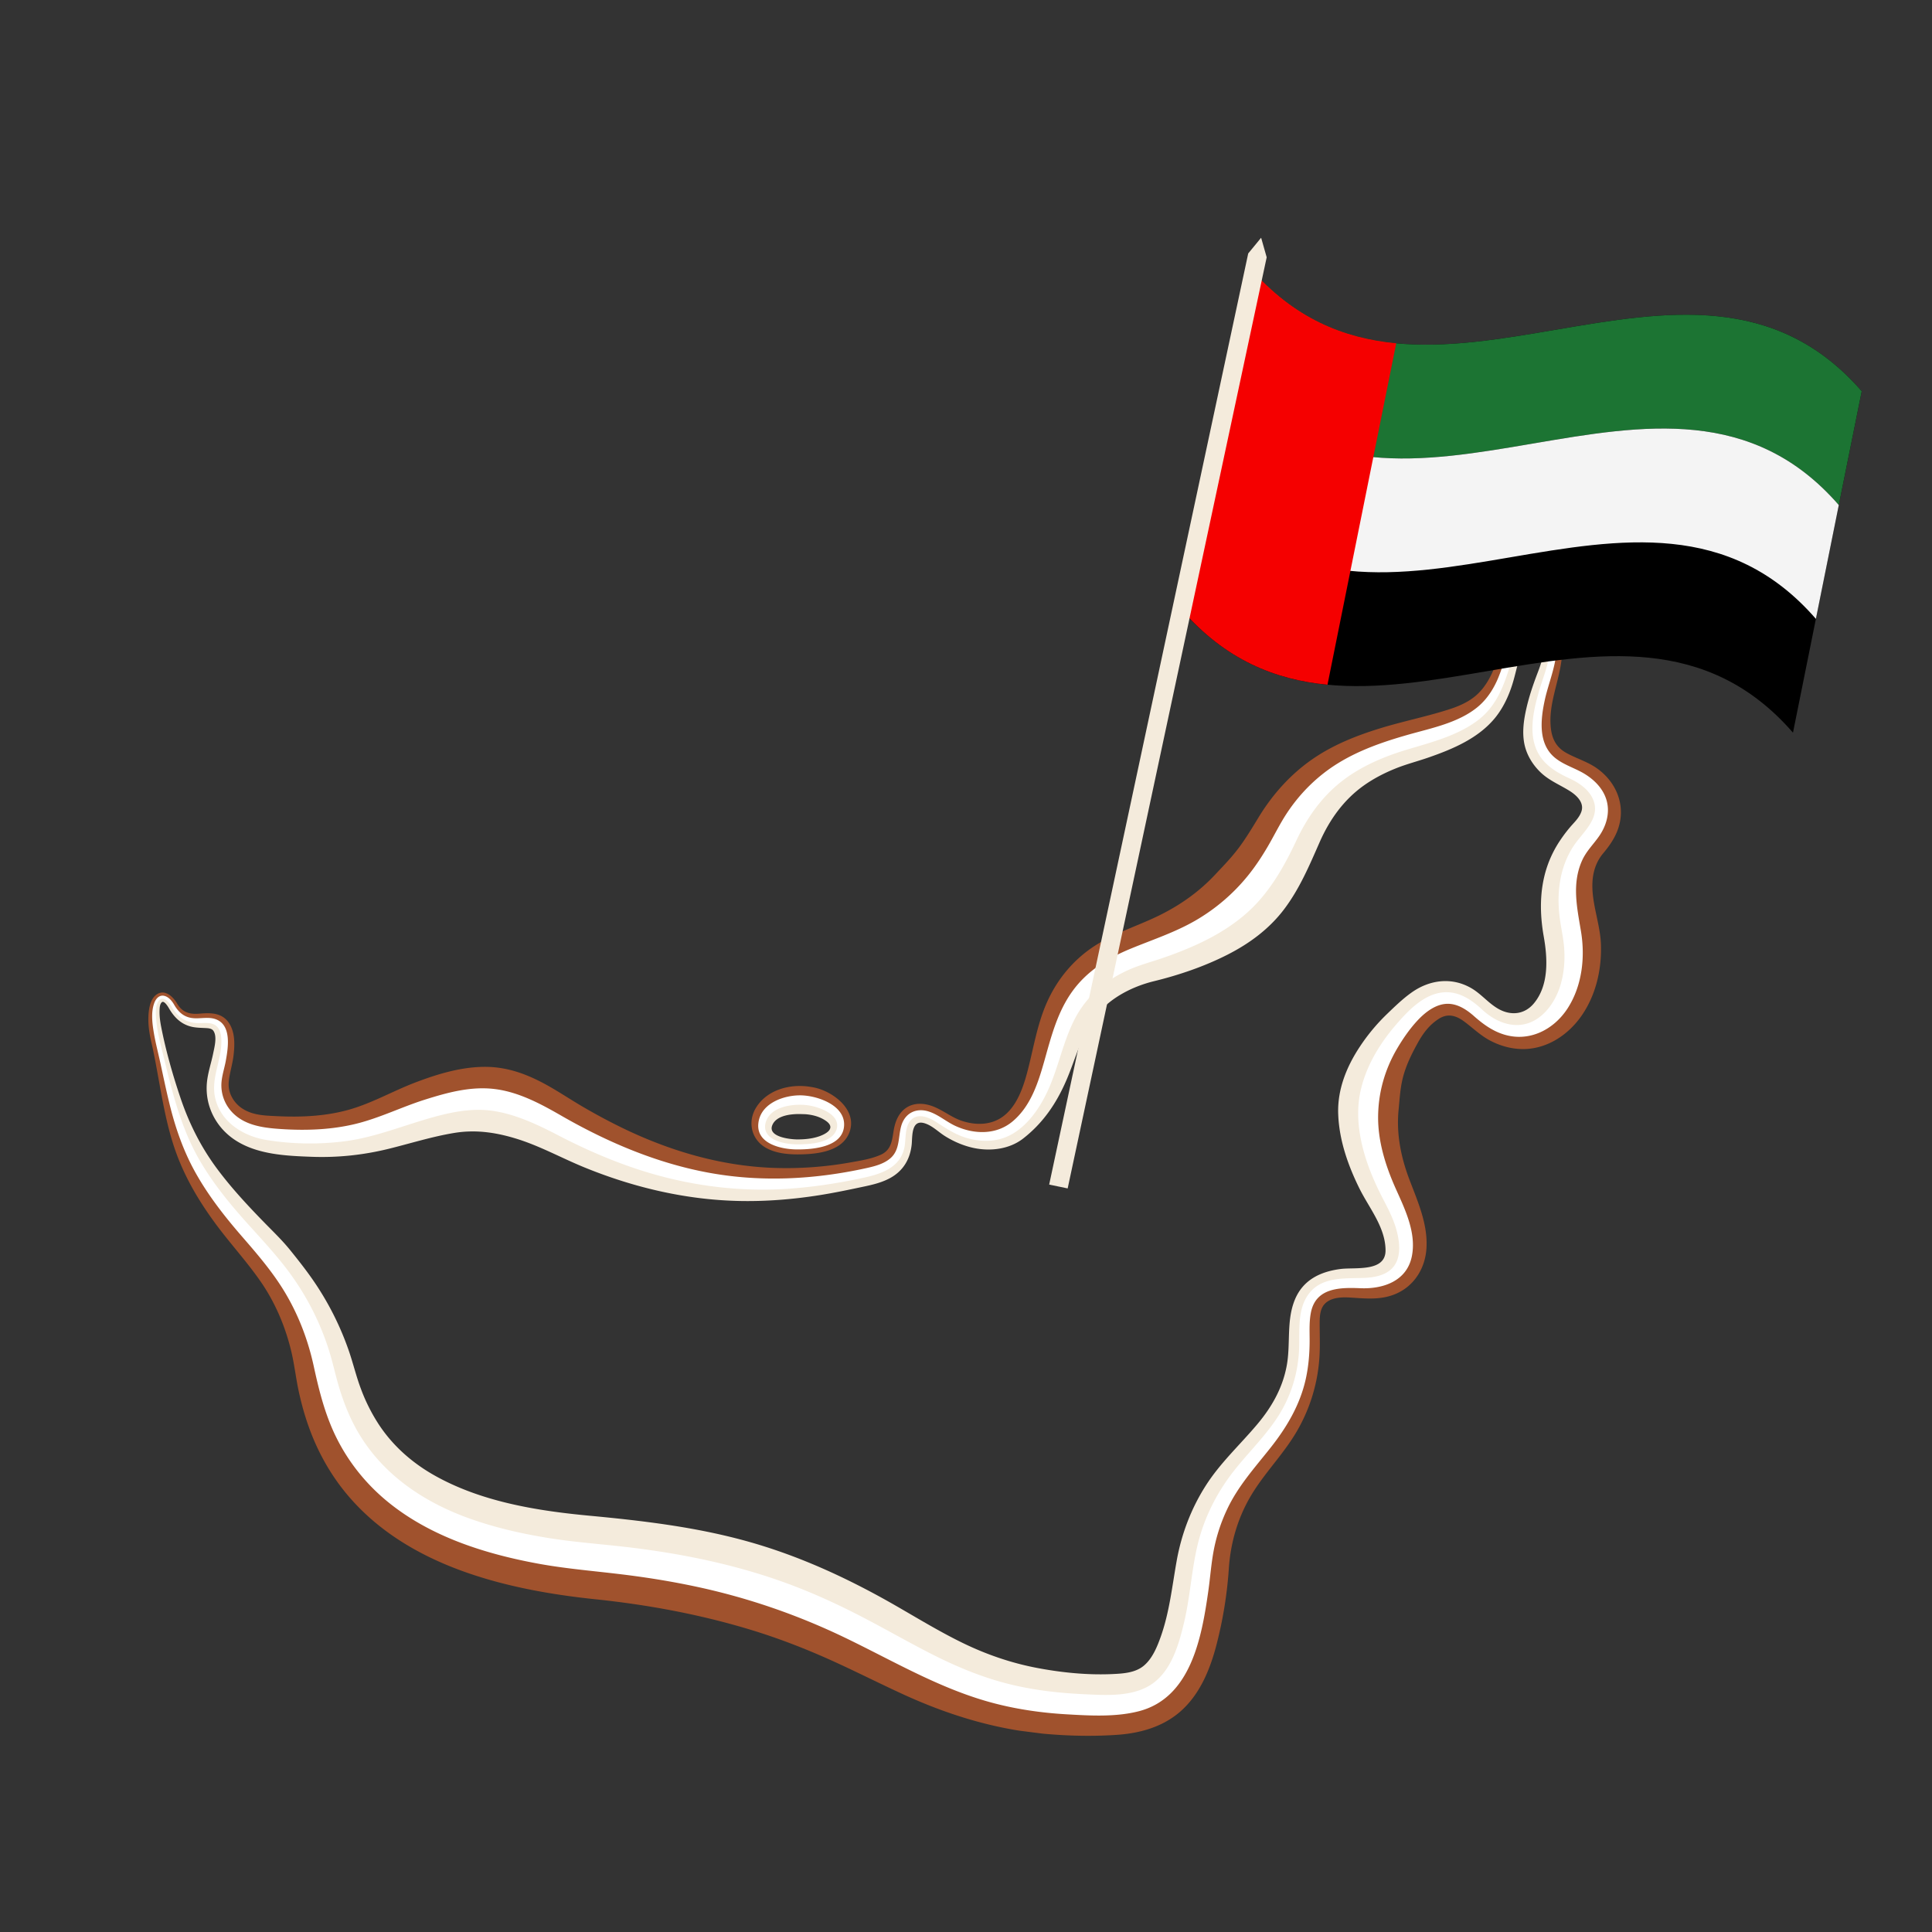
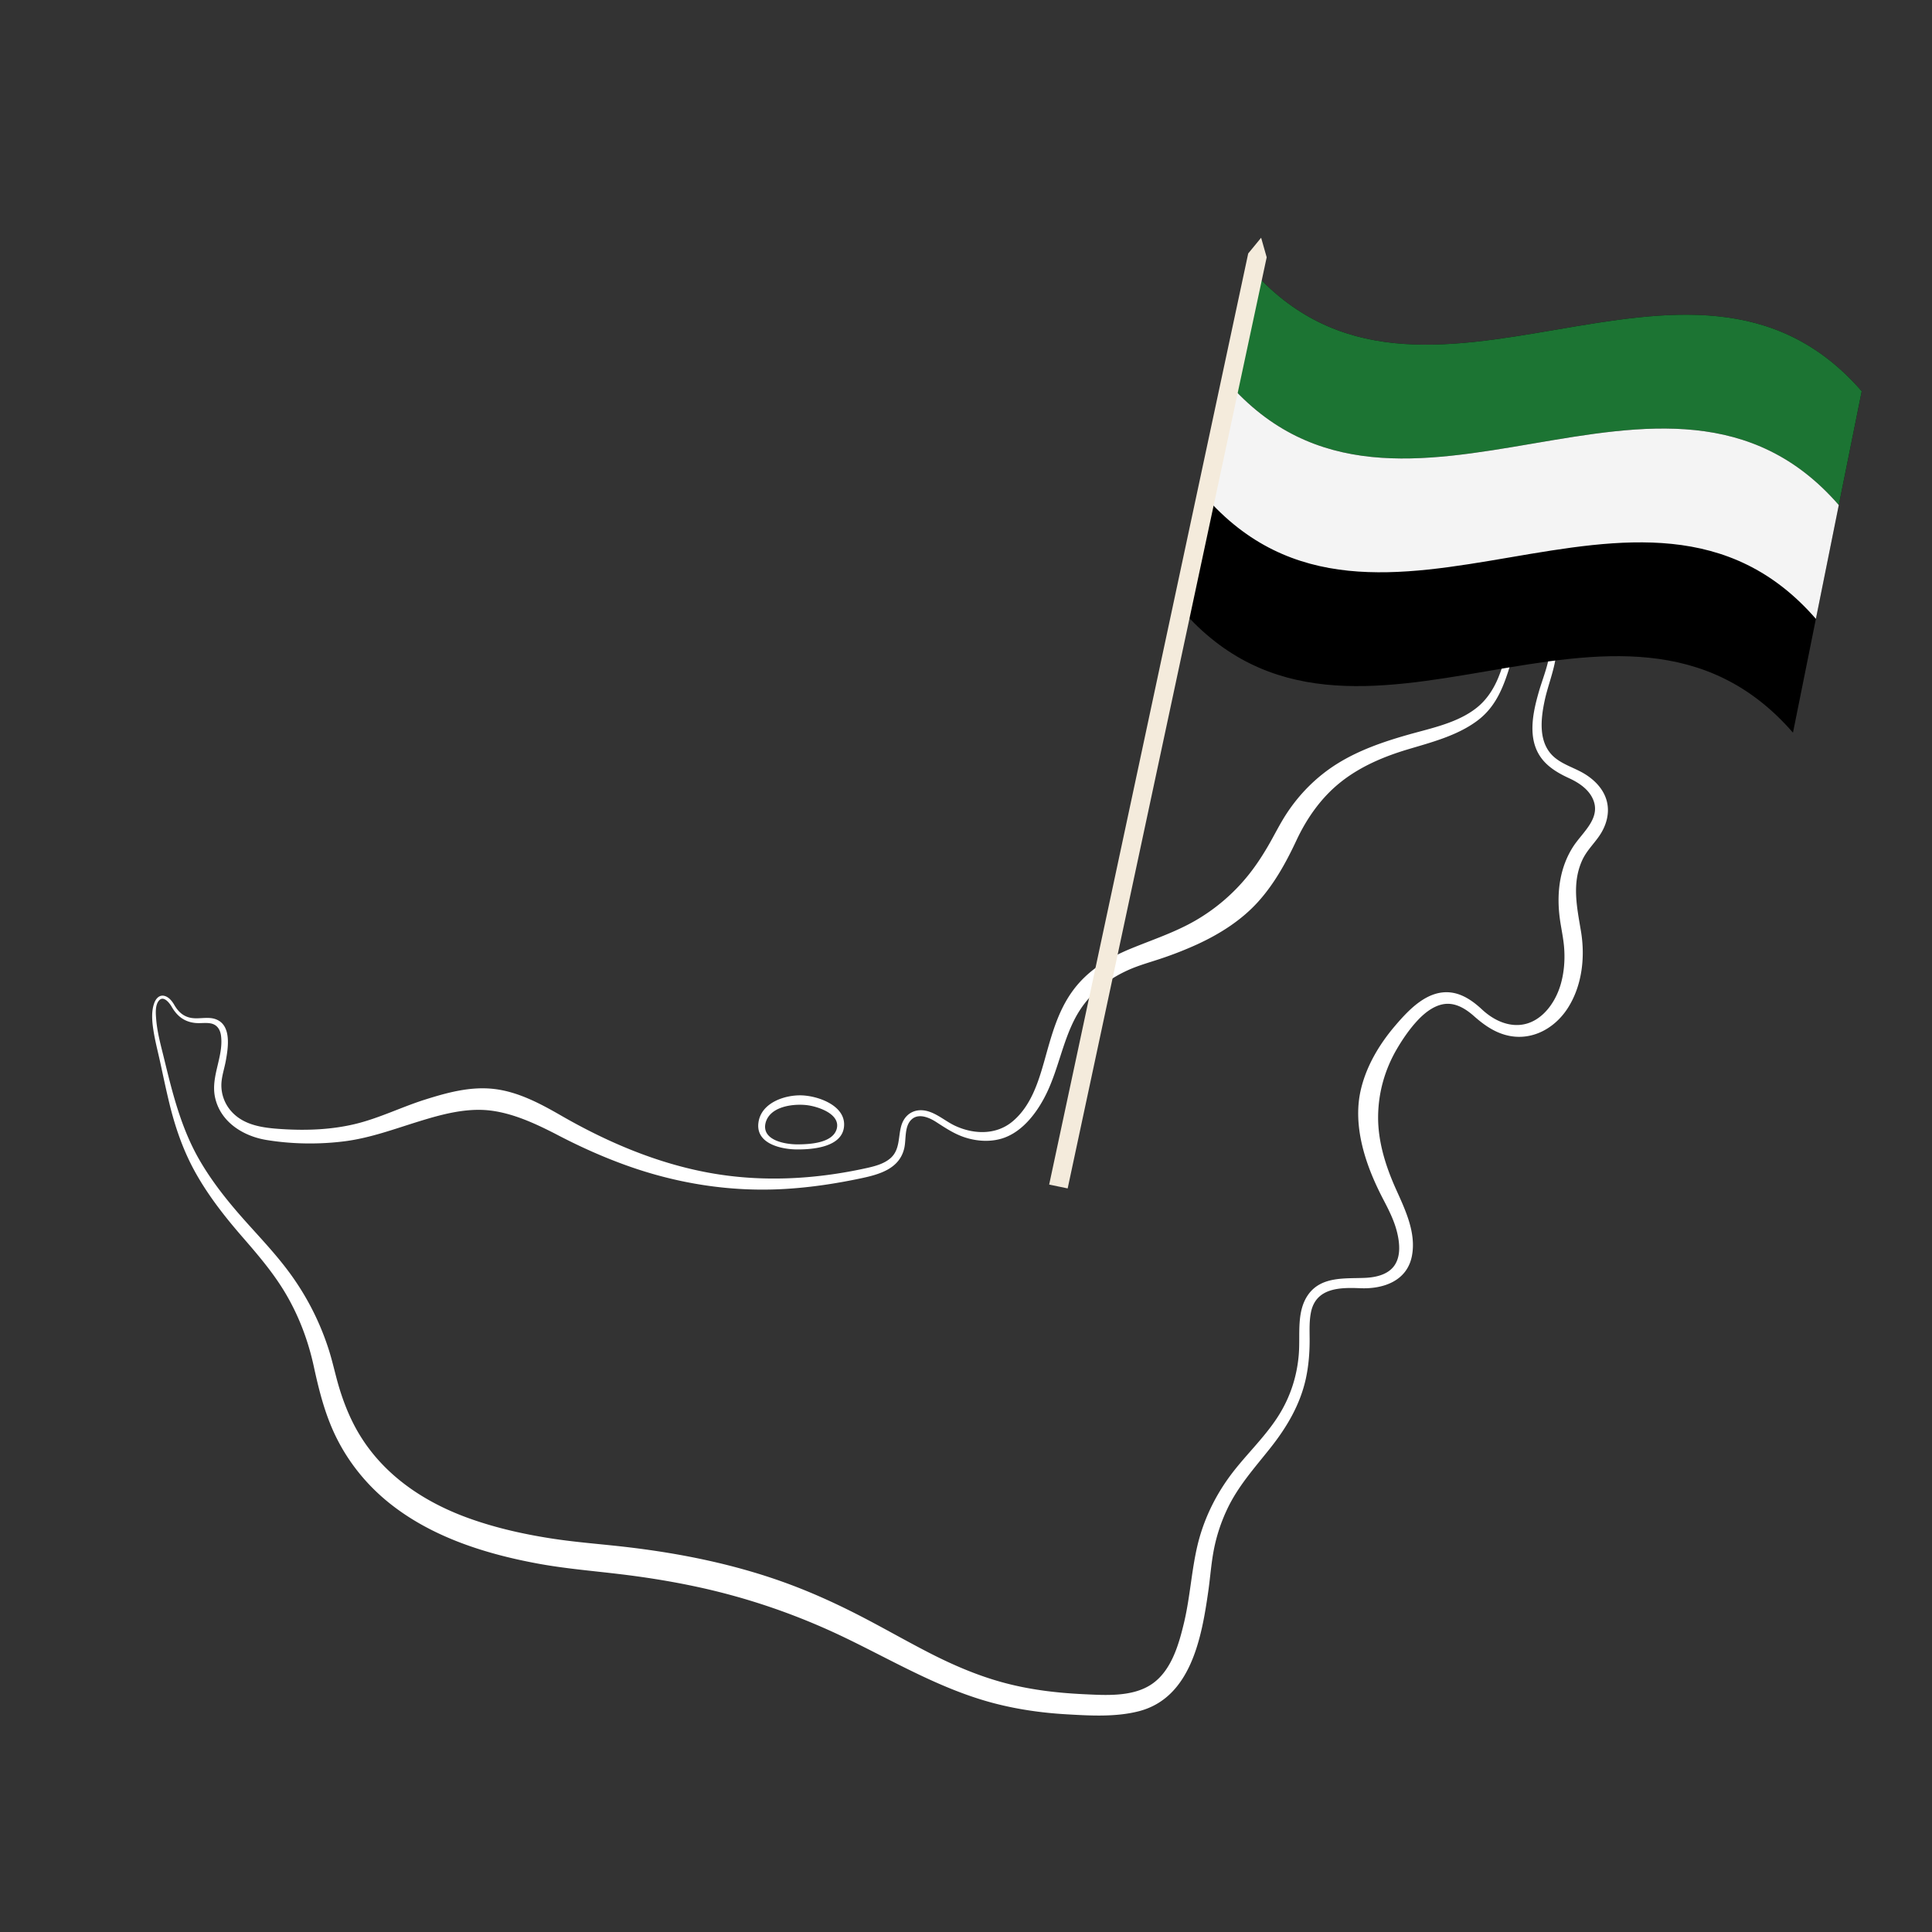
<svg xmlns="http://www.w3.org/2000/svg" width="500" height="500" version="1.0" viewBox="0 0 375 375">
  <rect x="0" y="0" width="375" height="375" fill="#333333" stroke="none" />
  <defs>
    <clipPath id="a">
-       <path d="M28 118h287v219H28Zm0 0" />
-     </clipPath>
+       </clipPath>
    <clipPath id="b">
-       <path d="m42.188 86.281 277.511 35.305-28.773 226.176L13.41 312.457Zm0 0" />
-     </clipPath>
+       </clipPath>
    <clipPath id="c">
      <path d="m42.188 86.281 277.511 35.305-28.773 226.176L13.41 312.457Zm0 0" />
    </clipPath>
    <clipPath id="d">
      <path d="m42.871 86.344 276.422 35.168-28.781 226.234L14.09 312.578Zm0 0" />
    </clipPath>
    <clipPath id="e">
      <path d="M29 120h282v211H29Zm0 0" />
    </clipPath>
    <clipPath id="f">
      <path d="m42.188 86.281 277.511 35.305-28.773 226.176L13.41 312.457Zm0 0" />
    </clipPath>
    <clipPath id="g">
-       <path d="m42.188 86.281 277.511 35.305-28.773 226.176L13.41 312.457Zm0 0" />
-     </clipPath>
+       </clipPath>
    <clipPath id="h">
      <path d="M29 120h284v213H29Zm0 0" />
    </clipPath>
    <clipPath id="i">
      <path d="m42.188 86.281 277.511 35.305-28.773 226.176L13.41 312.457Zm0 0" />
    </clipPath>
    <clipPath id="j">
      <path d="m42.188 86.281 277.511 35.305-28.773 226.176L13.41 312.457Zm0 0" />
    </clipPath>
    <clipPath id="k">
      <path d="M229 52h132.672v91H229Zm0 0" />
    </clipPath>
    <clipPath id="l">
      <path d="M238 52h123.672v47H238Zm0 0" />
    </clipPath>
    <clipPath id="m">
      <path d="M203.422 46H246v185h-42.578Zm0 0" />
    </clipPath>
  </defs>
  <g clip-path="url(#a)">
    <g clip-path="url(#b)">
      <g clip-path="url(#c)">
        <g clip-path="url(#d)">
-           <path fill="sienna" d="M299.227 118.957c-.247-.023-.493-.004-.77.016-2.25.16-4.004 2.097-5.207 3.832-1.387 2.015-2.191 4.242-3.074 6.5-.797 2.043-1.883 4.062-3.531 5.554-1.575 1.422-3.555 2.25-5.551 2.883-4.309 1.375-8.75 2.258-13.074 3.582-4.598 1.406-9.102 3.18-13.094 5.903-4.36 2.972-7.91 6.937-10.64 11.425-1.27 2.086-2.509 4.16-3.99 6.11-1.398 1.836-2.995 3.468-4.573 5.148-3.078 3.254-6.664 5.77-10.668 7.75-4.14 2.04-8.657 3.399-12.551 5.918-4.164 2.692-7.34 6.543-9.336 11.074-1.918 4.356-2.59 9.02-3.813 13.586-1.05 3.918-2.816 8.59-7.238 9.664-1.765.434-3.648.23-5.36-.324-1.913-.629-3.456-1.883-5.284-2.676-1.739-.757-3.793-.996-5.465.047-1.567.985-2.258 2.723-2.547 4.477-.32 1.98-.465 3.781-2.488 4.703-1.805.812-3.883 1.133-5.813 1.48a70.74 70.74 0 0 1-15.031 1.078c-10.402-.382-20.426-3.382-29.734-7.953a116.325 116.325 0 0 1-7.215-3.879c-2.133-1.246-4.2-2.617-6.34-3.851-3.844-2.215-7.824-3.848-12.309-3.926-4.82-.082-9.566 1.371-14.023 3.07-4.223 1.622-8.207 3.915-12.563 5.18-4.61 1.336-9.441 1.55-14.215 1.317-2.265-.11-4.546-.153-6.542-1.383-1.778-1.09-2.973-3.086-2.793-5.211.152-1.73.73-3.434.933-5.172.242-2.031.324-4.383-.805-6.191-1.332-2.122-3.535-2.137-5.761-1.942-1.938.176-3.395-.23-4.41-1.988-.758-1.309-2.344-2.805-3.914-1.758-1.438.953-1.641 3.348-1.641 4.895 0 1.644.308 3.23.676 4.828.562 2.464.988 4.968 1.441 7.453.86 4.754 1.742 9.504 3.45 14.043 1.784 4.758 4.398 9.12 7.398 13.203 2.867 3.902 6.195 7.484 8.937 11.48 2.785 4.07 4.719 8.68 5.856 13.47.601 2.546.879 5.144 1.433 7.702.575 2.656 1.325 5.29 2.297 7.828 1.746 4.582 4.227 8.856 7.426 12.578 11.64 13.551 30.52 18.094 47.55 19.903 10.208 1.05 20.31 2.902 30.141 5.863 5.13 1.543 10.13 3.445 15.028 5.613 5.03 2.23 9.933 4.743 14.933 7.032 8.832 4.043 18.012 6.843 27.719 7.668 4.559.39 9.23.484 13.8.164 4.427-.309 8.805-1.54 12.208-4.508 3.746-3.277 5.715-8.008 6.965-12.719a80.498 80.498 0 0 0 2.46-15.02c.337-5.152 1.805-10.097 4.505-14.515 2.52-4.113 5.933-7.57 8.433-11.707A32.675 32.675 0 0 0 256.06 264c.187-2.246.101-4.46.086-6.71 0-1.411-.043-3.185 1.035-4.259 1.238-1.246 3.355-1.277 4.98-1.172 2.563.16 5.063.43 7.582-.3 4.274-1.235 6.89-4.965 7.137-9.348.27-4.668-1.738-9.086-3.344-13.344-1.668-4.422-2.555-8.98-2.043-13.703.192-2.11.32-4.195.875-6.254.625-2.293 1.653-4.375 2.797-6.445 1.047-1.895 2.254-3.531 4.11-4.715 1.667-1.066 3.238-.684 4.773.414 1.762 1.281 3.242 2.79 5.195 3.816 2.227 1.172 4.735 1.793 7.254 1.61 4.227-.32 7.91-2.844 10.336-6.23 2.902-4.051 4.09-9.16 3.906-14.094-.164-4.336-2.101-8.536-1.57-12.899.227-1.754.863-3.379 2.008-4.738 1.414-1.688 2.62-3.469 3.152-5.633 1.043-4.219-.824-8.309-4.273-10.8-1.903-1.38-4.121-1.97-6.133-3.114-1.813-1.035-2.645-2.605-2.89-4.648-.571-4.754 1.652-9.137 2.105-13.774.293-2.976-.196-8.297-3.91-8.703Zm-.262 1.645c2.273.222 3.562 4.113 1.422 10.574-4.121 12.449-1.715 16.129 4.59 18.906 6.785 2.984 7.332 8.227 3.43 12.508-4.536 4.976-4.86 10.93-3.516 17.488 3.144 15.367-7.985 25.762-17.93 16.567-4.906-4.532-9.395-4.2-15.399 3.714-7.859 10.368-7.66 20.024-1.335 32.5 4.902 9.676 3.308 16.711-6.696 16.18-9.12-.476-10.484 3.668-10.351 10.234.234 11.704-4.305 17.34-10.52 24.473-5.55 6.367-8.367 12.79-9.265 20.434-3.075 26.144-9.149 27.175-23.934 26.636-35.777-1.312-38.344-23.285-93.457-28.43-36.813-3.44-48.867-17.23-52.95-36.113-2.398-11.086-7.382-18.562-13.808-25.593-14.262-15.614-14.695-21.899-18.68-38.805-2.011-8.543 1.043-9.988 2.985-6.64 1.23 2.12 2.574 3.117 6.219 2.874 5.171-.347 4.003 5.426 2.726 10.692-1.164 4.77 1.762 10.504 9.992 11.363 16.457 1.711 21.778-2.36 30.41-4.91 10.165-2.996 14.582-2.895 25.66 3.152 21.598 11.793 39.305 13.715 59.864 9.156 5.75-1.273 6.52-3.632 6.785-7.171.367-4.914 3.738-5.391 7.504-2.7 4.902 3.508 10.547 3.813 14.047 1.051 4.031-3.187 5.758-7.156 8.094-15.347 2.894-10.133 7.359-14.965 17.562-18.364 15.11-5.039 21.356-10.832 27.18-22.629 5.254-10.636 12.687-15.18 23.594-18.34 11.347-3.289 16.292-4.914 19.148-14.707 1.84-6.304 4.617-8.953 6.629-8.753ZM157.02 210.914c-3.81-.535-8.086.629-10.215 3.992-1.82 2.867-.953 6.434 2.078 8 1.773.926 3.883 1.153 5.86 1.16 3.476 0 8.636-.41 10.112-4.226 1.598-4.156-2.695-7.63-6.23-8.61-.516-.148-1.063-.238-1.605-.316Zm-.262 2.684c7.91 1.007 9.781 9.043-2.02 9.015-10.422-.027-7.996-9.125.364-9.12.578.003 1.128.038 1.656.105" />
+           <path fill="sienna" d="M299.227 118.957c-.247-.023-.493-.004-.77.016-2.25.16-4.004 2.097-5.207 3.832-1.387 2.015-2.191 4.242-3.074 6.5-.797 2.043-1.883 4.062-3.531 5.554-1.575 1.422-3.555 2.25-5.551 2.883-4.309 1.375-8.75 2.258-13.074 3.582-4.598 1.406-9.102 3.18-13.094 5.903-4.36 2.972-7.91 6.937-10.64 11.425-1.27 2.086-2.509 4.16-3.99 6.11-1.398 1.836-2.995 3.468-4.573 5.148-3.078 3.254-6.664 5.77-10.668 7.75-4.14 2.04-8.657 3.399-12.551 5.918-4.164 2.692-7.34 6.543-9.336 11.074-1.918 4.356-2.59 9.02-3.813 13.586-1.05 3.918-2.816 8.59-7.238 9.664-1.765.434-3.648.23-5.36-.324-1.913-.629-3.456-1.883-5.284-2.676-1.739-.757-3.793-.996-5.465.047-1.567.985-2.258 2.723-2.547 4.477-.32 1.98-.465 3.781-2.488 4.703-1.805.812-3.883 1.133-5.813 1.48a70.74 70.74 0 0 1-15.031 1.078a116.325 116.325 0 0 1-7.215-3.879c-2.133-1.246-4.2-2.617-6.34-3.851-3.844-2.215-7.824-3.848-12.309-3.926-4.82-.082-9.566 1.371-14.023 3.07-4.223 1.622-8.207 3.915-12.563 5.18-4.61 1.336-9.441 1.55-14.215 1.317-2.265-.11-4.546-.153-6.542-1.383-1.778-1.09-2.973-3.086-2.793-5.211.152-1.73.73-3.434.933-5.172.242-2.031.324-4.383-.805-6.191-1.332-2.122-3.535-2.137-5.761-1.942-1.938.176-3.395-.23-4.41-1.988-.758-1.309-2.344-2.805-3.914-1.758-1.438.953-1.641 3.348-1.641 4.895 0 1.644.308 3.23.676 4.828.562 2.464.988 4.968 1.441 7.453.86 4.754 1.742 9.504 3.45 14.043 1.784 4.758 4.398 9.12 7.398 13.203 2.867 3.902 6.195 7.484 8.937 11.48 2.785 4.07 4.719 8.68 5.856 13.47.601 2.546.879 5.144 1.433 7.702.575 2.656 1.325 5.29 2.297 7.828 1.746 4.582 4.227 8.856 7.426 12.578 11.64 13.551 30.52 18.094 47.55 19.903 10.208 1.05 20.31 2.902 30.141 5.863 5.13 1.543 10.13 3.445 15.028 5.613 5.03 2.23 9.933 4.743 14.933 7.032 8.832 4.043 18.012 6.843 27.719 7.668 4.559.39 9.23.484 13.8.164 4.427-.309 8.805-1.54 12.208-4.508 3.746-3.277 5.715-8.008 6.965-12.719a80.498 80.498 0 0 0 2.46-15.02c.337-5.152 1.805-10.097 4.505-14.515 2.52-4.113 5.933-7.57 8.433-11.707A32.675 32.675 0 0 0 256.06 264c.187-2.246.101-4.46.086-6.71 0-1.411-.043-3.185 1.035-4.259 1.238-1.246 3.355-1.277 4.98-1.172 2.563.16 5.063.43 7.582-.3 4.274-1.235 6.89-4.965 7.137-9.348.27-4.668-1.738-9.086-3.344-13.344-1.668-4.422-2.555-8.98-2.043-13.703.192-2.11.32-4.195.875-6.254.625-2.293 1.653-4.375 2.797-6.445 1.047-1.895 2.254-3.531 4.11-4.715 1.667-1.066 3.238-.684 4.773.414 1.762 1.281 3.242 2.79 5.195 3.816 2.227 1.172 4.735 1.793 7.254 1.61 4.227-.32 7.91-2.844 10.336-6.23 2.902-4.051 4.09-9.16 3.906-14.094-.164-4.336-2.101-8.536-1.57-12.899.227-1.754.863-3.379 2.008-4.738 1.414-1.688 2.62-3.469 3.152-5.633 1.043-4.219-.824-8.309-4.273-10.8-1.903-1.38-4.121-1.97-6.133-3.114-1.813-1.035-2.645-2.605-2.89-4.648-.571-4.754 1.652-9.137 2.105-13.774.293-2.976-.196-8.297-3.91-8.703Zm-.262 1.645c2.273.222 3.562 4.113 1.422 10.574-4.121 12.449-1.715 16.129 4.59 18.906 6.785 2.984 7.332 8.227 3.43 12.508-4.536 4.976-4.86 10.93-3.516 17.488 3.144 15.367-7.985 25.762-17.93 16.567-4.906-4.532-9.395-4.2-15.399 3.714-7.859 10.368-7.66 20.024-1.335 32.5 4.902 9.676 3.308 16.711-6.696 16.18-9.12-.476-10.484 3.668-10.351 10.234.234 11.704-4.305 17.34-10.52 24.473-5.55 6.367-8.367 12.79-9.265 20.434-3.075 26.144-9.149 27.175-23.934 26.636-35.777-1.312-38.344-23.285-93.457-28.43-36.813-3.44-48.867-17.23-52.95-36.113-2.398-11.086-7.382-18.562-13.808-25.593-14.262-15.614-14.695-21.899-18.68-38.805-2.011-8.543 1.043-9.988 2.985-6.64 1.23 2.12 2.574 3.117 6.219 2.874 5.171-.347 4.003 5.426 2.726 10.692-1.164 4.77 1.762 10.504 9.992 11.363 16.457 1.711 21.778-2.36 30.41-4.91 10.165-2.996 14.582-2.895 25.66 3.152 21.598 11.793 39.305 13.715 59.864 9.156 5.75-1.273 6.52-3.632 6.785-7.171.367-4.914 3.738-5.391 7.504-2.7 4.902 3.508 10.547 3.813 14.047 1.051 4.031-3.187 5.758-7.156 8.094-15.347 2.894-10.133 7.359-14.965 17.562-18.364 15.11-5.039 21.356-10.832 27.18-22.629 5.254-10.636 12.687-15.18 23.594-18.34 11.347-3.289 16.292-4.914 19.148-14.707 1.84-6.304 4.617-8.953 6.629-8.753ZM157.02 210.914c-3.81-.535-8.086.629-10.215 3.992-1.82 2.867-.953 6.434 2.078 8 1.773.926 3.883 1.153 5.86 1.16 3.476 0 8.636-.41 10.112-4.226 1.598-4.156-2.695-7.63-6.23-8.61-.516-.148-1.063-.238-1.605-.316Zm-.262 2.684c7.91 1.007 9.781 9.043-2.02 9.015-10.422-.027-7.996-9.125.364-9.12.578.003 1.128.038 1.656.105" />
        </g>
      </g>
    </g>
  </g>
  <g clip-path="url(#e)">
    <g clip-path="url(#f)">
      <g clip-path="url(#g)">
        <path fill="#f4ebdc" d="M298.965 120.602c-2.012-.2-4.79 2.449-6.63 8.753-2.855 9.793-7.8 11.418-19.147 14.708-10.907 3.16-18.34 7.703-23.594 18.34-5.824 11.796-12.07 17.59-27.18 22.628-10.203 3.399-14.668 8.23-17.562 18.364-2.336 8.19-4.063 12.16-8.094 15.347-3.5 2.762-9.145 2.457-14.047-1.05-3.766-2.692-7.137-2.215-7.504 2.699-.266 3.539-1.035 5.898-6.785 7.172-20.559 4.558-38.266 2.636-59.863-9.157-11.079-6.047-15.496-6.148-25.66-3.152-8.633 2.55-13.954 6.621-30.41 4.91-8.231-.86-11.157-6.594-9.993-11.363 1.277-5.266 2.445-11.04-2.726-10.692-3.645.243-4.989-.754-6.22-2.875-1.94-3.347-4.995-1.902-2.984 6.641 3.985 16.906 4.418 23.191 18.68 38.805 6.426 7.03 11.41 14.507 13.809 25.593 4.082 18.883 16.136 32.672 52.949 36.114 55.113 5.144 57.68 27.117 93.457 28.43 14.785.538 20.86-.493 23.934-26.637.898-7.645 3.714-14.067 9.265-20.434 6.215-7.133 10.754-12.77 10.52-24.473-.133-6.566 1.23-10.71 10.351-10.234 10.004.531 11.598-6.504 6.696-16.18-6.325-12.476-6.524-22.132 1.336-32.5 6.003-7.914 10.492-8.246 15.398-3.714 9.945 9.195 21.074-1.2 17.93-16.567-1.344-6.558-1.02-12.512 3.515-17.488 3.903-4.281 3.356-9.524-3.43-12.508-6.304-2.777-8.71-6.457-4.59-18.906 2.141-6.461.852-10.352-1.421-10.574Zm-.238 1.64c.726.004.976 1.352 1.027 1.86.215 2.16-.516 4.457-1.285 6.445-.875 2.285-1.668 4.605-2.207 6.988-.504 2.207-.828 4.535-.399 6.781.422 2.192 1.657 4.2 3.282 5.711 1.625 1.508 3.625 2.313 5.48 3.465 1.371.852 2.953 2.301 2.305 4.078-.348.989-1.082 1.762-1.77 2.52a26.55 26.55 0 0 0-2.164 2.773 21.492 21.492 0 0 0-2.808 5.676c-1.368 4.285-1.329 8.816-.555 13.203.758 4.238 1.047 9.473-1.903 13.008-1.75 2.11-4.324 2.434-6.703 1.176-2.043-1.082-3.488-3.004-5.504-4.156-3.789-2.165-8.07-1.594-11.554.89-1.742 1.238-3.34 2.8-4.88 4.285a37.526 37.526 0 0 0-5.155 6.23c-2.594 3.919-4.372 8.348-4.188 13.102.188 5.043 1.899 9.918 4.117 14.403 1.895 3.82 5 7.472 5.07 11.914.106 4.375-5.878 3.344-8.753 3.719-3.942.515-7.285 2.14-8.856 5.976-1.672 4.082-.789 8.535-1.57 12.774-.785 4.304-2.875 7.992-5.664 11.324-3.363 4.011-7.219 7.52-10.05 11.968-2.845 4.454-4.724 9.422-5.65 14.614-.886 4.969-1.402 9.984-3.109 14.773-.715 1.992-1.636 4.238-3.32 5.613-1.668 1.356-4.008 1.489-6.074 1.582-4.825.22-9.867-.292-14.606-1.195-5.031-.957-9.844-2.617-14.437-4.855-4.684-2.282-9.133-5.032-13.653-7.61-9.05-5.144-18.476-9.457-28.539-12.214-9.933-2.723-20.093-3.91-30.32-4.872-10.297-.968-21.16-2.746-30.258-7.96-4.261-2.446-7.965-5.754-10.644-9.891a34.67 34.67 0 0 1-3.344-6.68c-.926-2.43-1.512-4.945-2.352-7.398a56.792 56.792 0 0 0-6.968-13.782c-1.399-2.02-2.922-3.953-4.465-5.859-1.52-1.879-3.223-3.512-4.906-5.234-3.325-3.407-6.59-6.907-9.415-10.742-3.02-4.106-5.27-8.594-6.906-13.415-1.547-4.566-2.894-9.3-3.812-14.035-.207-1.101-.356-2.234-.282-3.355.024-.434.094-1.047.47-1.34.46-.293 1.206.965 1.331 1.188 1.024 1.773 2.364 3.128 4.422 3.605 1.02.23 2.012.2 3.04.273.413.036.917.13 1.171.508.781 1.106.195 3.242-.047 4.438-.379 1.855-1.012 3.664-1.199 5.55-.453 4.563 1.754 8.84 5.586 11.301 4.289 2.754 9.867 2.996 14.816 3.172 5.02.18 9.946-.347 14.817-1.539 4.293-1.055 8.508-2.402 12.879-3.11 3.964-.632 7.699-.128 11.527 1.005 4.762 1.398 9.098 3.847 13.676 5.714 9.625 3.926 19.828 6.32 30.246 6.508 5.156.094 10.308-.332 15.398-1.14 2.461-.391 4.903-.883 7.336-1.399 2.133-.453 4.336-.844 6.278-1.89 2.609-1.41 3.968-3.743 4.242-6.649.133-1.781-.031-4.87 2.62-3.969 1.474.5 2.595 1.696 3.907 2.5 1.719 1.063 3.625 1.871 5.61 2.278 3.21.652 6.82.21 9.472-1.844 3.856-3 6.442-6.793 8.371-11.246 1.91-4.406 3.012-9.293 6.16-13.047 2.692-3.195 6.825-5.258 10.832-6.246 4.891-1.195 9.801-2.867 14.29-5.145 4.261-2.164 8.093-4.98 10.996-8.808 3.027-3.996 4.925-8.528 6.93-13.078 1.929-4.368 4.687-8.227 8.609-11 1.851-1.309 3.886-2.36 5.984-3.215 2.105-.863 4.32-1.422 6.473-2.168 4.789-1.66 9.808-3.766 13.066-7.828 1.496-1.88 2.524-4.082 3.246-6.364.738-2.324 1.094-4.726 2.067-6.976.55-1.274 1.449-3.254 2.96-3.633.055-.008.118-.004.165-.004Zm-141.97 91.356a14.001 14.001 0 0 0-1.655-.106c-8.36-.004-10.786 9.094-.364 9.121 11.801.028 9.93-8.008 2.02-9.015Zm-.12 2.699c1.082.113 2.168.39 3.12.918.49.273 1.325.789 1.407 1.441.137.985-1.453 1.653-2.137 1.895-1.37.476-2.824.613-4.273.61-1.246 0-5.617-.427-4.902-2.626.726-2.117 3.886-2.351 5.722-2.289.36.012.7.012 1.063.05" />
      </g>
    </g>
  </g>
  <g clip-path="url(#h)">
    <g clip-path="url(#i)">
      <g clip-path="url(#j)">
        <path fill="#fff" d="M298.973 120.105c-.684-.074-1.434.082-2.157.547-1.773 1.145-2.96 3.188-3.824 5.059-.98 2.121-1.5 4.394-2.476 6.516-.91 1.968-2.153 3.761-3.864 5.128-3.664 2.93-8.691 3.946-13.109 5.188-4.793 1.355-9.563 2.969-13.824 5.594-3.989 2.46-7.344 5.777-9.926 9.683-1.36 2.055-2.426 4.266-3.664 6.39-1.156 1.981-2.41 3.895-3.852 5.685a36.834 36.834 0 0 1-10.254 8.789c-4.011 2.312-8.34 3.718-12.597 5.472-4.363 1.797-8.356 4.262-11.184 8.121-2.957 4.036-4.176 8.805-5.504 13.536-1.215 4.3-2.64 8.851-6.172 11.832-3.148 2.66-7.441 2.566-11.062.925-1.781-.804-3.27-2.164-5.133-2.793-2.496-.843-4.742.235-5.457 2.817-.59 2.136-.226 4.558-2.047 6.187-1.27 1.121-3.02 1.574-4.637 1.934-9.976 2.207-20.289 2.773-30.378.96-10.239-1.835-19.961-5.972-28.942-11.144-4.023-2.312-8.305-4.61-12.98-5.16-4.621-.547-9.168.711-13.54 2.094-4.456 1.418-8.683 3.52-13.238 4.648-4.722 1.168-9.613 1.348-14.449 1.043-3.613-.23-7.512-.683-9.984-3.656a7.59 7.59 0 0 1-1.75-5.023c.043-1.524.574-3.036.851-4.528.45-2.484 1.188-6.879-1.851-8.082-1.512-.605-3.2-.039-4.766-.277-1.566-.238-2.574-1.168-3.36-2.508-.417-.742-1.066-1.566-1.937-1.781-.984-.246-1.648.535-1.957 1.367-.613 1.652-.437 3.559-.176 5.27.317 2.093.868 4.16 1.32 6.23.579 2.664 1.134 5.336 1.782 7.992 1.14 4.692 2.715 9.25 5.086 13.48 2.496 4.465 5.668 8.512 9.016 12.368 3.109 3.582 6.203 7.18 8.597 11.297 2.524 4.332 4.274 9.03 5.336 13.93 1.09 5.023 2.332 9.917 4.738 14.503 2.434 4.657 5.832 8.735 9.938 12.02 8.168 6.543 18.52 9.824 28.68 11.71 5.222.973 10.492 1.41 15.761 2.036 5.09.601 10.137 1.402 15.153 2.476 10.02 2.145 19.68 5.48 28.906 9.93 9.559 4.61 18.738 10.098 29.101 12.754 4.485 1.152 9.083 1.8 13.696 2.074 4.625.27 9.625.575 14.148-.586 10.172-2.613 12.235-14.449 13.504-23.351.38-2.672.559-5.367 1.074-8.012a33.195 33.195 0 0 1 2.594-7.875c2.102-4.453 5.3-7.984 8.328-11.805 3.203-4.03 5.824-8.437 6.934-13.52.55-2.53.746-5.105.734-7.69-.012-1.794-.09-3.606.297-5.368 1.059-4.625 5.7-4.652 9.566-4.488 4.426.18 9.024-1.395 9.981-6.219.898-4.535-1.309-9.054-3.113-13.07-1.985-4.43-3.496-9.223-3.438-14.121.055-4.63 1.324-9.074 3.66-13.059 1.133-1.926 2.446-3.84 3.965-5.476 1.492-1.606 3.551-3.23 5.844-3.262 1.957-.02 3.715 1.129 5.129 2.383 1.75 1.55 3.629 2.922 5.906 3.601 4.856 1.457 9.567-.949 12.246-5.05 2.848-4.38 3.469-9.958 2.621-15.028-.77-4.605-1.789-9.21.207-13.687.832-1.868 2.22-3.16 3.356-4.813 1.328-1.93 2.043-4.316 1.476-6.644-.566-2.336-2.308-4.149-4.308-5.375-1.899-1.164-4.09-1.739-5.824-3.18-3.278-2.742-2.73-7.48-1.918-11.215.93-4.266 3.355-9.062 1.742-13.469-.489-1.312-1.485-2.125-2.621-2.254Zm-.133 1.055c.43.02.844.215 1.203.676 1.207 1.523.93 3.953.613 5.727-.426 2.32-1.336 4.507-1.984 6.769-1.172 4.074-2.238 9.09.484 12.79 1.348 1.827 3.367 2.991 5.395 3.925 1.812.828 3.699 2.066 4.574 3.922 1.79 3.777-1.95 6.535-3.762 9.344-2.523 3.914-3.172 8.53-2.707 13.093.227 2.293.824 4.543.961 6.844.145 2.254-.047 4.547-.66 6.719-1.227 4.355-4.727 8.687-9.727 7.894-2.12-.332-4.023-1.484-5.582-2.93-1.683-1.57-3.703-3.015-6.05-3.292-4.508-.532-8.106 3.304-10.774 6.422-3.137 3.66-5.726 8.019-6.758 12.769-1 4.629-.191 9.492 1.332 13.91.856 2.492 1.954 4.88 3.172 7.211 1.047 2.008 2.07 4.035 2.606 6.254.508 2.078.758 4.684-.582 6.512-1.29 1.75-3.645 2.23-5.7 2.316-3.785.16-8.3-.324-10.874 3.117-2.442 3.301-1.625 7.758-1.915 11.578-.328 4.399-1.69 8.551-4.078 12.262-2.746 4.262-6.52 7.676-9.484 11.77-2.879 3.98-5 8.472-6.129 13.265-1.148 4.875-1.414 9.922-2.566 14.809-1.012 4.273-2.457 9.465-6.313 12.066-3.707 2.504-8.902 2.145-13.164 1.942-5.426-.254-10.781-.903-16.02-2.364-5.03-1.402-9.816-3.5-14.445-5.902-4.64-2.398-9.16-5.012-13.82-7.375-4.516-2.293-9.133-4.36-13.902-6.078-9.668-3.484-19.782-5.547-29.965-6.773-5.18-.625-10.387-.97-15.547-1.79-5.176-.82-10.32-1.98-15.27-3.726-9.699-3.41-18.226-9.344-22.91-18.711-1.105-2.207-1.98-4.531-2.691-6.898-.711-2.383-1.211-4.817-1.965-7.188a51.633 51.633 0 0 0-6.543-13.45c-2.82-4.163-6.23-7.722-9.566-11.448-3.387-3.782-6.602-7.77-9.125-12.188-3.41-5.976-5.102-12.652-6.704-19.285-.617-2.54-1.351-5.106-1.574-7.719-.094-1.133-.281-2.957.625-3.84.88-.84 1.977.618 2.363 1.286 1.043 1.804 2.422 2.925 4.536 3.156.98.11 1.984-.078 2.953.074 1.308.207 1.941 1.184 2.101 2.434.504 4.015-1.972 7.773-1.195 11.78.961 4.852 5.398 7.673 10.008 8.43 4.969.82 10.265.887 15.25.243 5.012-.653 9.68-2.414 14.484-3.89 4.461-1.376 9.274-2.669 13.973-2.036 4.332.586 8.414 2.473 12.27 4.437 4.5 2.375 9.128 4.473 13.917 6.192 9.856 3.535 20.25 5.18 30.72 4.562 4.952-.289 9.858-1.027 14.71-2.05 3.606-.754 7.606-1.848 8.492-5.938.387-1.777-.05-4.41 1.602-5.668 1.351-1.016 3.281-.168 4.527.629 2.02 1.305 3.895 2.574 6.258 3.21 2.144.583 4.437.673 6.582.017 4.129-1.274 7.074-5.403 8.813-9.137 2.117-4.547 2.992-9.594 5.296-14.059 2.27-4.386 5.852-7.437 10.313-9.465 2.125-.964 4.394-1.562 6.605-2.316a71.706 71.706 0 0 0 6.786-2.672c4.421-2.027 8.648-4.691 11.921-8.332 3.149-3.504 5.422-7.648 7.41-11.894 2.043-4.36 4.856-8.352 8.657-11.352 3.82-3.016 8.351-4.922 12.98-6.305 4.582-1.367 9.574-2.652 13.461-5.554 3.758-2.801 5.188-6.844 6.496-11.16.649-2.141 1.52-4.376 3-6.094.63-.727 1.645-1.52 2.602-1.477Zm-141.805 91.594c-.46-.074-.898-.117-1.3-.14-3.368-.15-8.051 1.421-8.528 5.335-.52 4.094 4.512 5.153 7.55 5.156 2.99.012 8.56-.43 9.052-4.304.457-3.602-3.594-5.524-6.774-6.047Zm-.527 1.742c2.094.223 6.75 1.672 5.883 4.676-.836 2.754-5.34 2.945-7.645 2.95-2.277-.005-6.781-.74-6.191-3.974.683-3.34 5.199-3.941 7.953-3.652" />
      </g>
    </g>
  </g>
  <g clip-path="url(#k)">
    <path d="M348.016 142.21c-33.418-38.448-85.246 14.563-118.664-23.886 4.445-22.094 8.894-44.183 13.34-66.273 33.417 38.449 85.25-14.563 118.667 23.886-4.449 22.09-8.894 44.184-13.343 66.274" />
  </g>
  <g clip-path="url(#l)">
    <path fill="#1c7433" d="M356.91 98.027c-33.418-38.449-85.246 14.563-118.664-23.886 1.48-7.364 2.965-14.727 4.445-22.09C276.11 90.5 327.941 37.488 361.36 75.937c-1.484 7.364-2.964 14.727-4.449 22.09" />
  </g>
  <path fill="#f4f4f4" d="M352.465 120.121c-33.418-38.45-85.25 14.559-118.668-23.89 1.484-7.364 2.965-14.727 4.45-22.09 33.417 38.449 85.245-14.563 118.663 23.886-1.48 7.368-2.965 14.73-4.445 22.094" />
-   <path fill="#f50000" d="M257.664 132.906c-10.219-.98-19.855-4.851-28.312-14.582 4.445-22.094 8.894-44.183 13.34-66.273 8.456 9.73 18.093 13.601 28.316 14.582-4.45 22.09-8.899 44.183-13.344 66.273" />
  <g clip-path="url(#m)">
    <path fill="#f4ebdc" d="m245.863 49.941-38.629 180.73-3.59-.745 38.633-180.73 2.493-3.036.015-.012 1.078 3.793" />
  </g>
</svg>